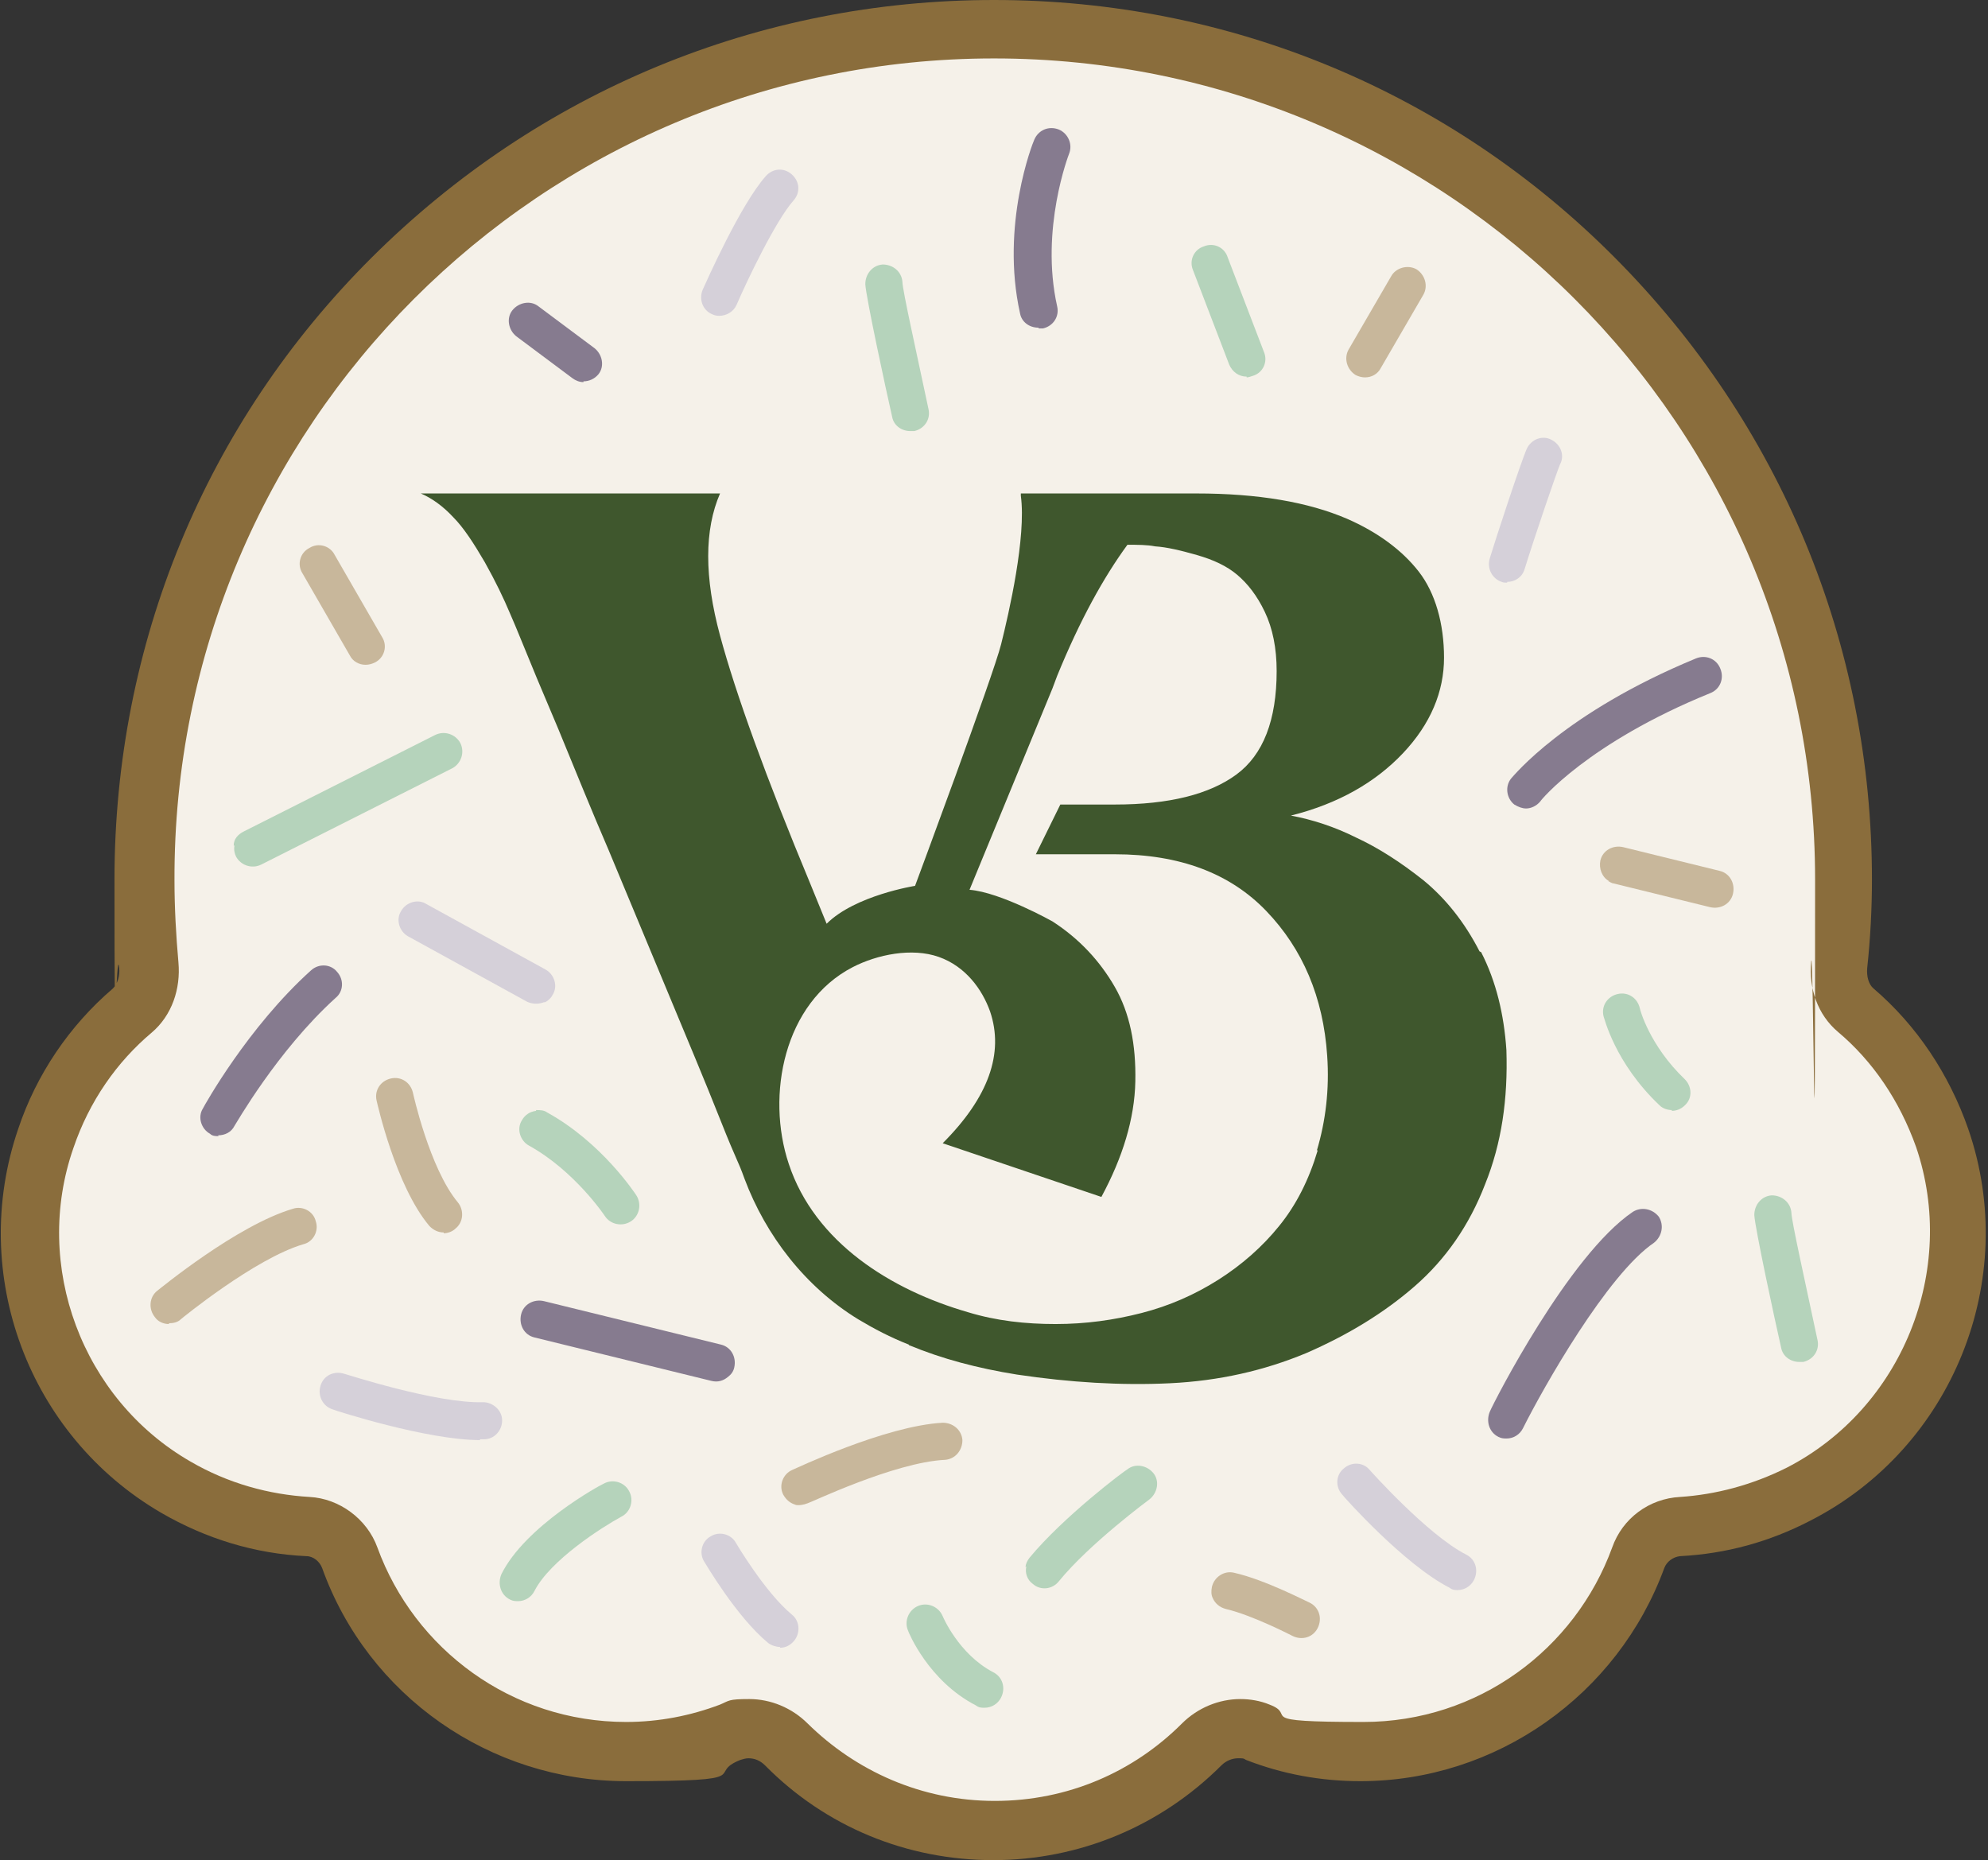
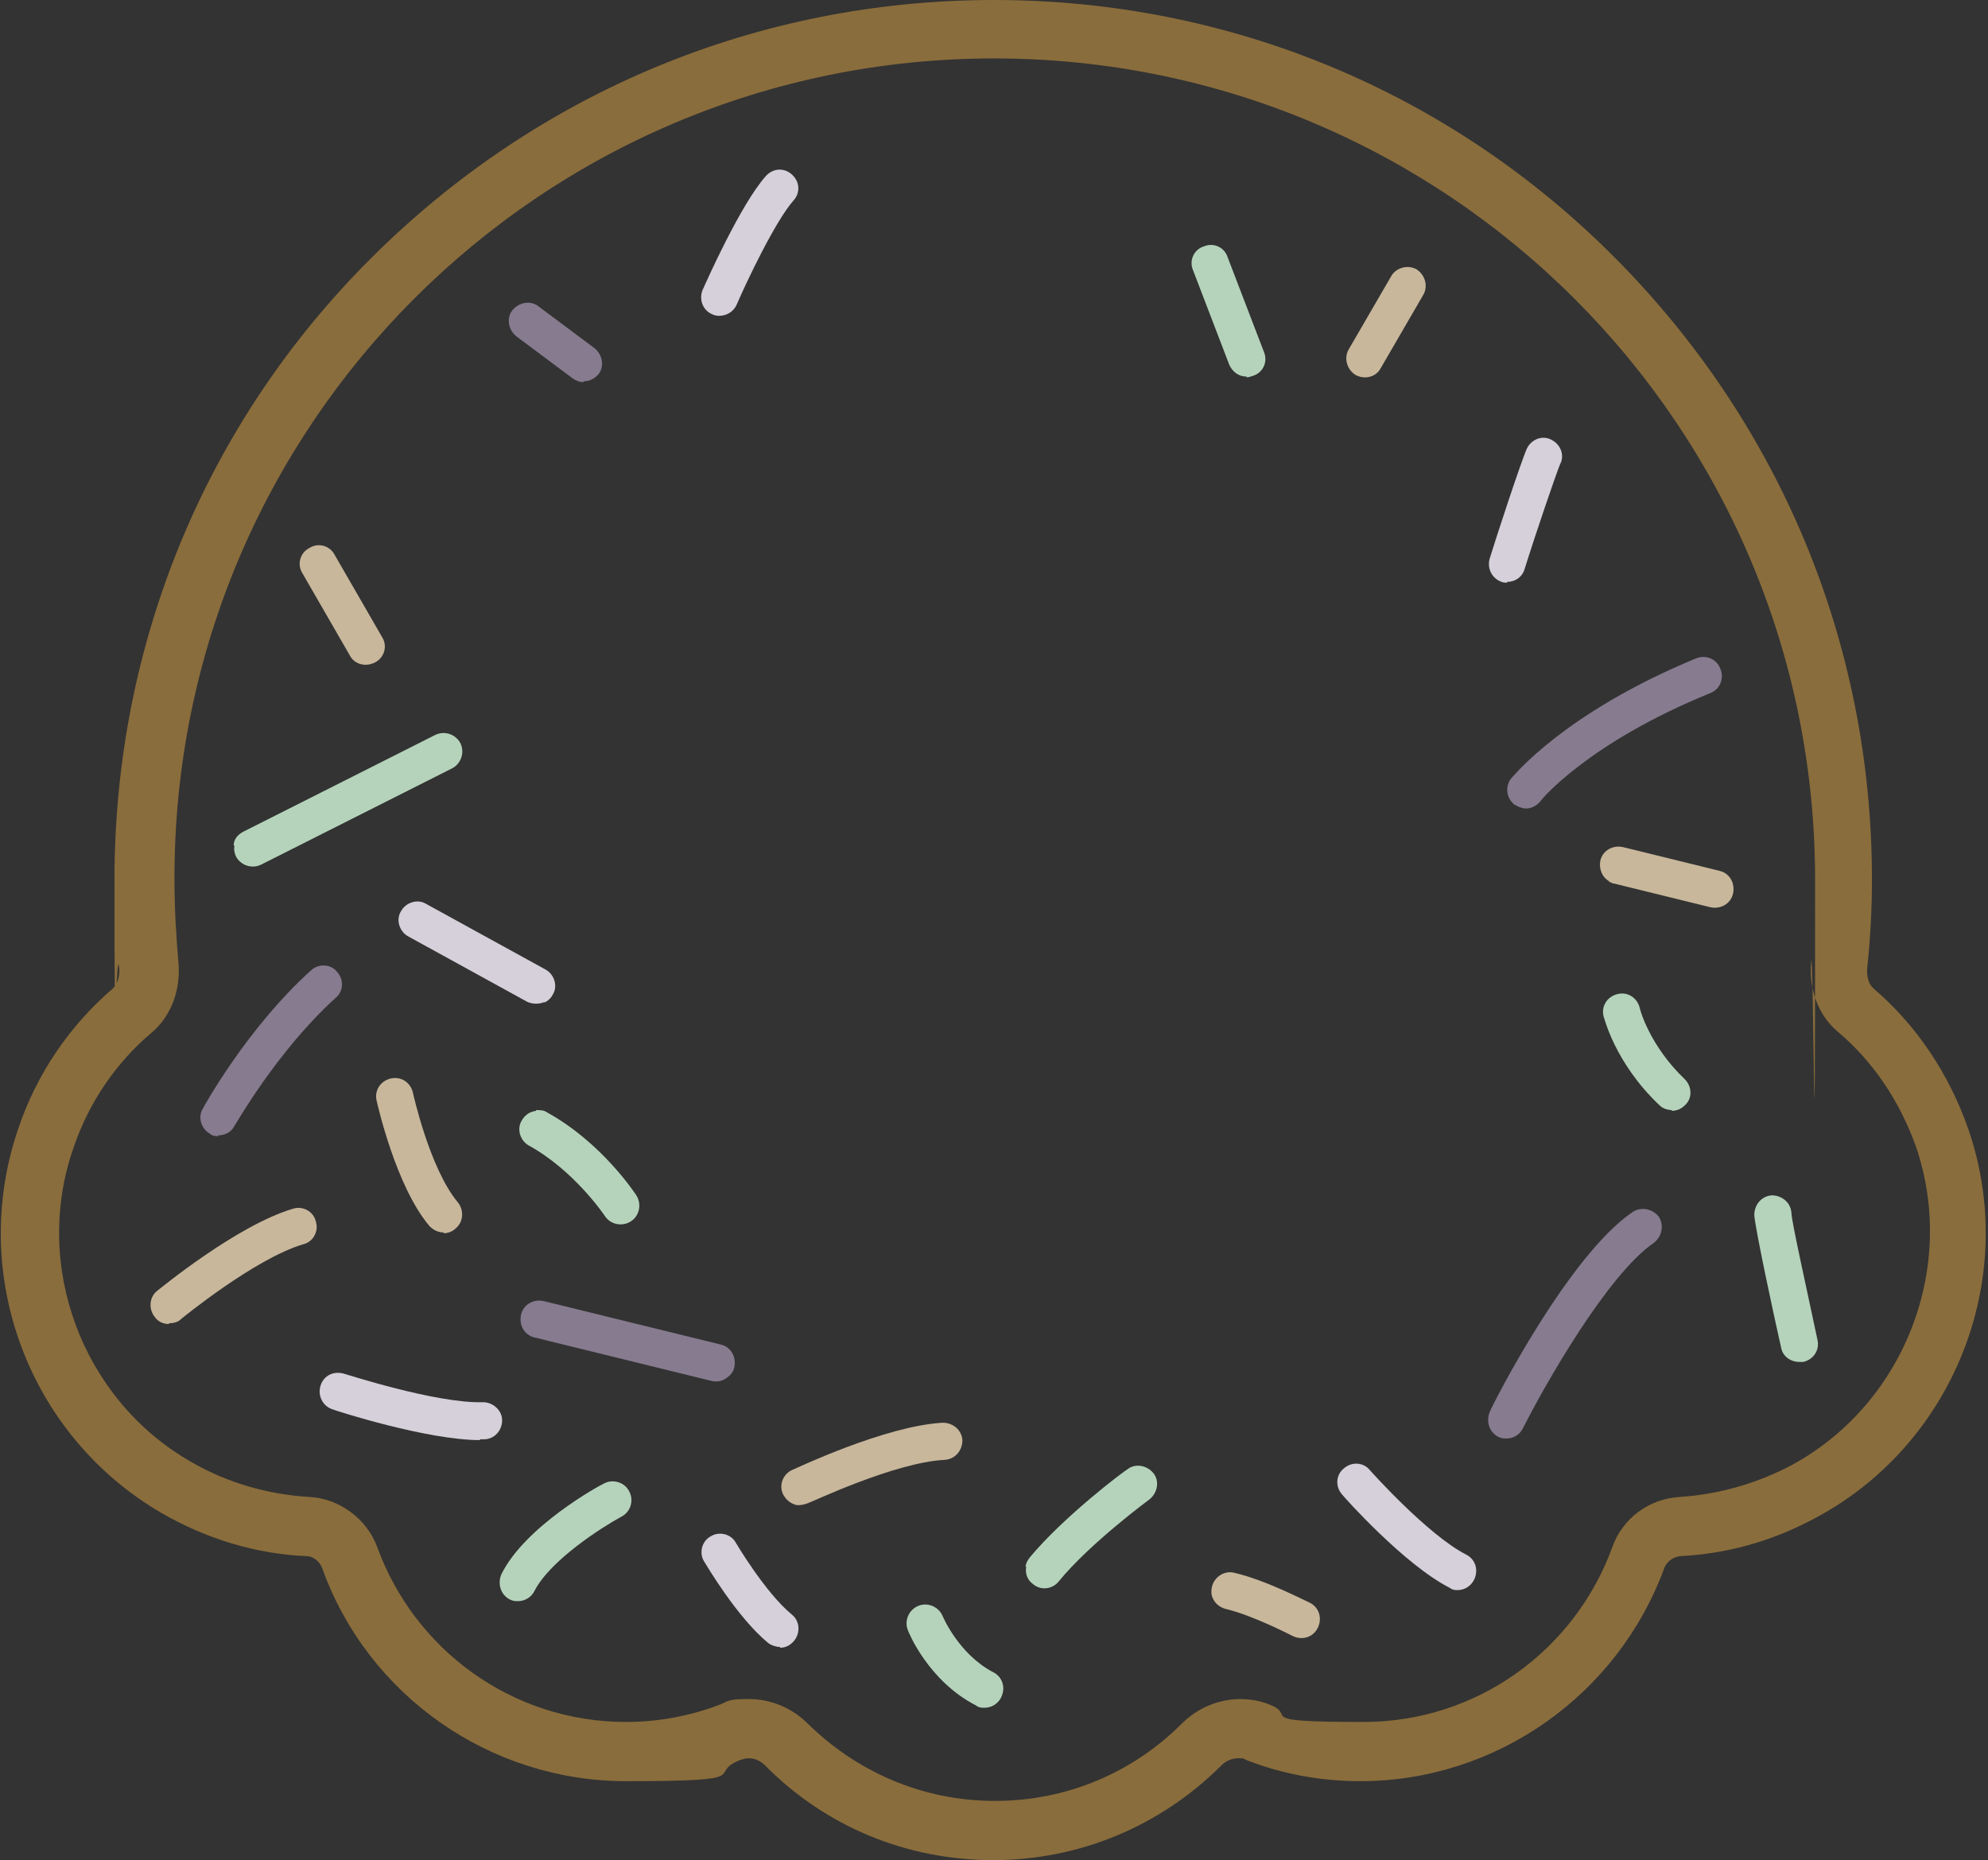
<svg xmlns="http://www.w3.org/2000/svg" viewBox="0 0 251.8 235.6">
  <rect x="0" y="0" width="251.8" height="235.6" fill="#333333" stroke="none" />
  <defs>
    <style>      .cls-1 {        stroke-width: .1px;      }      .cls-1, .cls-2, .cls-3, .cls-4, .cls-5, .cls-6, .cls-7 {        fill: none;        stroke: #ed1e2e;        stroke-miterlimit: 10;      }      .cls-2 {        stroke-width: .1px;      }      .cls-8 {        fill: #d5d0d9;      }      .cls-9 {        fill: #c8b79b;      }      .cls-10 {        fill: #b5d3bb;      }      .cls-11 {        fill: #f5f1e9;      }      .cls-12 {        fill: #8a6d3c;      }      .cls-3 {        stroke-width: .2px;      }      .cls-4 {        stroke-width: .3px;      }      .cls-5 {        stroke-width: .3px;      }      .cls-6 {        stroke-width: .2px;      }      .cls-7 {        stroke-width: .2px;      }      .cls-13 {        fill: #867b8f;      }      .cls-14 {        fill: #3f572d;      }      .cls-15 {        display: none;      }    </style>
  </defs>
  <g>
    <g id="Layer_1">
      <g>
        <g>
-           <path class="cls-11" d="M125.9,231.9c-9.9,0-19.3-3.9-26.3-10.9-1.3-1.3-3-2-4.8-2s-1.6.1-2.4.4c-4.2,1.6-8.7,2.4-13.2,2.4-15.6,0-29.7-9.9-35-24.6-.8-2.2-3-3.8-5.3-3.9-5.9-.3-11.6-2-16.8-5C6.9,179.4,0,160.9,5.7,144.2c2.2-6.3,6-11.9,11-16.2,1.5-1.3,2.3-3.5,2.1-5.7-.4-3.6-.5-7.2-.5-10.8C18.2,52,66.5,3.7,125.9,3.7s107.7,48.3,107.7,107.7-.2,7.2-.5,10.8c-.2,2.3.6,4.4,2.1,5.7,5,4.3,8.8,9.9,11,16.2,5.9,17.3-1.9,36.7-18.2,45.1-4.7,2.4-9.8,3.8-15,4.1-2.4.1-4.5,1.7-5.3,3.9-5.3,14.7-19.4,24.6-35,24.6s-9-.8-13.2-2.4c-.8-.3-1.6-.4-2.4-.4-1.8,0-3.5.7-4.8,2-7,7-16.4,10.9-26.3,10.9Z" />
          <path class="cls-12" d="M125.9,7.4c57.4,0,104,46.5,104,104s-.2,7-.5,10.4c-.3,3.4.8,6.7,3.4,8.9,4.4,3.7,7.8,8.7,9.9,14.6,5.3,15.6-1.8,33.1-16.4,40.6-4.4,2.2-9,3.4-13.5,3.7-3.9.2-7.3,2.7-8.6,6.4-4.7,12.9-17,22.1-31.5,22.1s-8.2-.8-11.9-2.2c-1.2-.5-2.5-.7-3.7-.7-2.7,0-5.4,1.1-7.4,3.1-6.1,6.1-14.4,9.8-23.7,9.8s-17.6-3.8-23.7-9.8c-2-2-4.7-3.1-7.4-3.1s-2.5.2-3.7.7c-3.7,1.4-7.7,2.2-11.9,2.2-14.5,0-26.8-9.2-31.5-22.1-1.3-3.6-4.8-6.2-8.6-6.4-5.1-.3-10.3-1.7-15.1-4.5-13.7-7.9-20-24.8-14.8-39.7,2-5.9,5.5-10.9,9.9-14.6,2.6-2.2,3.7-5.6,3.4-8.9-.3-3.4-.5-6.9-.5-10.4C21.9,54,68.5,7.4,125.9,7.4M125.9,0c-29.8,0-57.7,11.6-78.8,32.6S14.5,81.6,14.5,111.4s.2,7.5.6,11.2c.1,1-.2,2-.8,2.6-5.5,4.7-9.7,10.9-12,17.8-6.3,18.4,1.3,38.8,18.1,48.6,5.7,3.3,11.9,5.2,18.4,5.5.9,0,1.7.7,2,1.5,5.8,16.2,21.3,27,38.5,27s9.9-.9,14.5-2.7c.3-.1.7-.2,1-.2.8,0,1.5.3,2.1.9,7.7,7.8,18,12,28.9,12s21.2-4.3,28.9-12c.6-.6,1.4-.9,2.1-.9s.7,0,1,.2c4.6,1.8,9.5,2.7,14.5,2.7,17.2,0,32.6-10.9,38.5-27,.3-.8,1.1-1.4,2-1.5,5.8-.3,11.3-1.8,16.5-4.5,18-9.2,26.6-30.5,20-49.6-2.4-6.9-6.5-13.1-12-17.8-.6-.5-.9-1.5-.8-2.6.4-3.7.6-7.5.6-11.2,0-29.8-11.6-57.7-32.6-78.8C183.6,11.6,155.7,0,125.9,0h0Z" />
        </g>
-         <path class="cls-14" d="M187.4,120.5c-1.9-3.7-4.3-6.7-7.1-9-2.9-2.3-5.7-4.1-8.5-5.4-2.8-1.4-5.6-2.3-8.3-2.8,6-1.5,10.7-4.2,14.2-7.9,3.5-3.7,5.2-7.8,5.2-12.1s-1.1-8.2-3.2-10.9c-2.1-2.7-5.2-5-9.1-6.7-4.9-2.1-11.2-3.2-19.1-3.2-.5,0-1.1,0-1.7,0h-20.5c0,0,0,.2,0,.3.7,5.2-1.5,14.8-2.5,18.8-1,4-10.9,30.6-10.9,30.6,0,0-7.6,1.2-11.2,4.8l-2-4.9c-5.7-13.7-9.5-24.2-11.5-31.6-2-7.4-2-13.4,0-18h-37.9c1.4.6,2.8,1.6,4.1,3,1.3,1.3,2.6,3.3,4,5.7,1.4,2.5,2.4,4.6,3.2,6.5.8,1.8,1.9,4.6,3.4,8.2.9,2.1,1.8,4.3,2.7,6.4,2.1,5.1,4.2,10.3,6.4,15.4,2.6,6.2,5.1,12.3,7.7,18.5,2.2,5.3,4.4,10.5,6.5,15.8s2.1,4.8,3,7.3c2.7,7.2,7.7,13.7,14.4,17.8,2,1.2,4.1,2.3,6.4,3.2,0,0,0,.1.1.1,4.1,1.7,8.6,2.9,13.6,3.7,6.7,1,13.2,1.4,19.4,1.1,6.2-.3,11.9-1.6,17.2-3.8,5.3-2.3,9.9-5.1,13.8-8.5,3.9-3.4,6.9-7.7,8.9-12.9,2.1-5.2,2.9-10.8,2.7-17-.3-4.5-1.3-8.7-3.2-12.4ZM166.9,145.7c-1.1,3.7-2.7,6.9-4.9,9.6-2.1,2.6-4.7,4.9-7.7,6.8-3,1.9-6.2,3.3-9.7,4.2-3.5.9-7.1,1.4-10.9,1.4-3.8,0-7.5-.4-11.1-1.5-9.7-2.8-19.4-8.8-22.7-18.8-2.9-8.7-.6-20.4,8.1-24.9,3.1-1.6,7.5-2.5,10.9-1.3s5.5,4.1,6.5,6.9c1.8,5.3-.2,10.9-6,16.7l20.1,6.8c2.7-5,4.2-9.9,4.3-14.6.1-4.7-.7-8.7-2.6-12-1.9-3.3-4.5-6.1-7.9-8.3,0,0-6.6-3.7-10.5-4l10.5-25.5h0c0,0,.6-1.6.6-1.6,2.9-7.1,5.9-12.5,8.9-16.6,1.3,0,2.5,0,3.5.2,1.5.1,3.2.5,5.3,1.1,2.1.6,3.8,1.4,5.1,2.5,1.3,1.1,2.5,2.6,3.5,4.7,1,2.1,1.5,4.6,1.5,7.5,0,6.2-1.7,10.6-5.1,13.1-3.4,2.5-8.5,3.8-15.4,3.8h-6.9l-3.1,6.3h10c8.2,0,14.6,2.4,19.2,7.2,4.6,4.8,7.2,10.9,7.7,18.3.3,4.3-.2,8.3-1.3,12Z" />
        <path class="cls-9" d="M46.3,84.2c-.8,0-1.6-.4-2-1.2l-6-10.4c-.7-1.1-.3-2.6.9-3.2,1.1-.7,2.6-.3,3.2.9l6,10.4c.7,1.1.3,2.6-.9,3.2-.4.2-.8.3-1.2.3Z" />
-         <path class="cls-10" d="M115.3,54.6c-1.1,0-2.1-.7-2.3-1.8-.8-3.5-3.3-15.1-3.4-16.8,0-1.3.9-2.4,2.2-2.5,1.3,0,2.4.9,2.5,2.2,0,1,1.8,9,3.3,16.1.3,1.3-.5,2.5-1.8,2.8-.2,0-.3,0-.5,0Z" />
        <path class="cls-8" d="M69,126.9c-.7.3-1.5.3-2.2,0l-15.1-8.3c-1.1-.6-1.6-2.1-.9-3.2.6-1.1,2.1-1.6,3.2-.9l15.1,8.3c1.1.6,1.6,2.1.9,3.2-.2.4-.6.8-1.1,1Z" />
        <path class="cls-10" d="M29.6,107.1c0-.8.5-1.4,1.3-1.8l24.2-12.2c1.2-.6,2.6-.1,3.2,1,.6,1.2.1,2.6-1,3.2l-24.2,12.2c-1.2.6-2.6.1-3.2-1-.2-.4-.3-.9-.2-1.4Z" />
        <path class="cls-10" d="M67.9,140.6c.5,0,1,0,1.4.3,6.9,3.8,11.1,10.2,11.3,10.5.7,1.1.4,2.6-.7,3.3-1.1.7-2.6.4-3.3-.7,0,0-3.8-5.7-9.6-8.9-1.1-.6-1.6-2.1-.9-3.2.4-.7,1-1.1,1.8-1.2Z" />
        <path class="cls-13" d="M92.2,174.4c-.6.5-1.3.7-2.1.5l-22.4-5.5c-1.3-.3-2-1.6-1.7-2.9.3-1.3,1.6-2,2.9-1.7l22.4,5.5c1.3.3,2,1.6,1.7,2.9-.1.5-.4.9-.8,1.2Z" />
        <path class="cls-9" d="M100.8,190.6c-.7-.2-1.2-.6-1.6-1.3-.6-1.2,0-2.6,1.1-3.1.5-.2,11.8-5.6,19.1-6,1.3,0,2.4.9,2.5,2.2,0,1.3-.9,2.4-2.2,2.5-6.4.3-17.2,5.5-17.4,5.5-.5.2-1.1.3-1.6.2Z" />
        <path class="cls-9" d="M56.2,156.1c-.7,0-1.3-.3-1.8-.8-4.3-5.1-6.6-15.5-6.7-15.9-.3-1.3.5-2.5,1.8-2.8,1.3-.3,2.5.5,2.8,1.8,0,0,2.1,9.6,5.7,13.9.8,1,.7,2.5-.3,3.3-.4.4-1,.6-1.5.6Z" />
        <path class="cls-13" d="M27.7,143.9c-.4,0-.8,0-1.1-.3-1.1-.6-1.6-2.1-.9-3.2.2-.4,5.7-10.3,13.7-17.5,1-.9,2.5-.8,3.3.2.9,1,.8,2.5-.2,3.3-7.4,6.7-12.7,16.1-12.8,16.2-.4.8-1.2,1.2-2.1,1.2Z" />
        <path class="cls-8" d="M60.8,182.4c-6.7,0-18.2-3.7-18.7-3.9-1.2-.4-1.9-1.7-1.5-3s1.7-1.9,3-1.5c.1,0,11.7,3.8,17.6,3.6,1.2,0,2.4,1,2.4,2.3,0,1.3-1,2.4-2.3,2.4-.2,0-.3,0-.5,0Z" />
        <path class="cls-10" d="M129.9,198.5c0-.4.2-.8.5-1.2,4.3-5.2,12-11,12.4-11.2,1-.8,2.5-.5,3.3.5.8,1,.5,2.5-.5,3.3,0,0-7.6,5.6-11.5,10.4-.8,1-2.3,1.2-3.3.3-.7-.5-1-1.4-.8-2.2Z" />
        <path class="cls-8" d="M190.9,73.8c-.2,0-.5,0-.7-.1-1.2-.4-1.9-1.7-1.5-3,.6-2,3.9-12.1,4.7-13.9.6-1.2,2-1.7,3.1-1.1,1.2.6,1.7,2,1.1,3.1-.5,1.2-3.1,8.8-4.5,13.3-.3,1-1.2,1.6-2.2,1.6Z" />
        <path class="cls-13" d="M193.3,102.4c-.5,0-1-.2-1.5-.5-1-.8-1.2-2.3-.4-3.3.3-.3,6.7-8.3,23.4-15.2,1.2-.5,2.6,0,3.1,1.3.5,1.2,0,2.6-1.3,3.1-15.5,6.3-21.5,13.6-21.5,13.7-.5.6-1.2.9-1.8.9Z" />
        <path class="cls-10" d="M211.8,140.6c-.6,0-1.2-.2-1.6-.6-5.7-5.4-7-11.1-7.1-11.3-.3-1.3.5-2.5,1.8-2.8,1.3-.3,2.5.5,2.8,1.8,0,.1,1.2,4.7,5.7,9,.9.9,1,2.4,0,3.3-.5.5-1.1.7-1.7.7Z" />
        <path class="cls-13" d="M190.9,182.2c-.4,0-.7,0-1.1-.2-1.2-.6-1.6-2-1.1-3.2s10-19.8,18.1-25.3c1.1-.7,2.5-.4,3.3.6.7,1.1.4,2.5-.6,3.3-5.9,4-14,18.3-16.6,23.5-.4.8-1.2,1.3-2.1,1.3Z" />
        <path class="cls-10" d="M124.7,216.3c-.4,0-.7,0-1.1-.3-6-3.1-8.5-9.2-8.6-9.5-.5-1.2.1-2.6,1.3-3.1,1.2-.5,2.6.1,3.1,1.3,0,0,2,4.8,6.4,7.1,1.2.6,1.6,2,1,3.2-.4.8-1.2,1.3-2.1,1.3Z" />
        <path class="cls-8" d="M184.7,201.4c-.4,0-.7,0-1.1-.3-5.7-2.9-13.3-11.4-13.6-11.8-.9-1-.8-2.5.2-3.3,1-.9,2.5-.8,3.3.2,0,0,7.3,8.2,12.2,10.7,1.2.6,1.6,2,1,3.2-.4.8-1.2,1.3-2.1,1.3Z" />
        <path class="cls-9" d="M153.6,202.4c-.2-.4-.2-.9-.1-1.4.3-1.3,1.6-2.1,2.8-1.8,4,.9,9.3,3.7,9.6,3.8,1.2.6,1.6,2,1,3.2-.6,1.2-2,1.6-3.2,1,0,0-5-2.6-8.4-3.4-.8-.2-1.4-.7-1.7-1.4Z" />
        <path class="cls-8" d="M98.8,208.6c-.5,0-1.1-.2-1.5-.5-4-3.3-7.9-10-8.1-10.3-.7-1.1-.3-2.6.8-3.2,1.1-.7,2.6-.3,3.2.8,0,0,3.7,6.3,7.1,9.1,1,.8,1.1,2.3.3,3.3-.5.6-1.1.9-1.8.9Z" />
        <path class="cls-10" d="M65.7,202.8c-.4,0-.7,0-1.1-.2-1.2-.6-1.6-2-1.1-3.2,3-6.1,12.5-11.3,13-11.5,1.1-.6,2.6-.2,3.2,1,.6,1.1.2,2.6-1,3.2-2.4,1.3-9,5.5-11,9.4-.4.8-1.2,1.3-2.1,1.3Z" />
-         <path class="cls-13" d="M131.5,41.5c-1.1,0-2.1-.7-2.3-1.8-2.5-11.2,1.6-21.6,1.8-22,.5-1.2,1.8-1.8,3.1-1.3,1.2.5,1.8,1.9,1.3,3.1,0,0-3.7,9.5-1.5,19.3.3,1.3-.5,2.5-1.8,2.8-.2,0-.3,0-.5,0Z" />
        <path class="cls-13" d="M73.9,48.4c-.5,0-1-.2-1.4-.5l-7.1-5.3c-1-.8-1.3-2.3-.5-3.3.8-1,2.3-1.3,3.3-.5l7.1,5.3c1,.8,1.3,2.3.5,3.3-.5.6-1.2.9-1.9.9Z" />
        <path class="cls-8" d="M91.2,40c-.3,0-.6,0-1-.2-1.2-.5-1.7-1.9-1.2-3.1.5-1.1,4.8-10.8,8-14.4.9-1,2.3-1.1,3.3-.2,1,.9,1.1,2.3.2,3.3-2.3,2.6-6,10.4-7.2,13.2-.4.9-1.3,1.4-2.2,1.4Z" />
        <path class="cls-10" d="M157.9,47.7c-1,0-1.8-.6-2.2-1.5l-4.6-12c-.5-1.2.1-2.6,1.4-3,1.2-.5,2.6.1,3,1.4l4.6,12c.5,1.2-.1,2.6-1.4,3-.3.1-.6.2-.8.2Z" />
        <path class="cls-9" d="M172.9,47.8c-.4,0-.8-.1-1.2-.3-1.1-.7-1.5-2.1-.9-3.2l5.4-9.3c.6-1.1,2.1-1.5,3.2-.9,1.1.7,1.5,2.1.9,3.2l-5.4,9.3c-.4.8-1.2,1.2-2,1.2Z" />
        <path class="cls-9" d="M21.4,167.7c-.7,0-1.4-.3-1.8-.9-.8-1-.7-2.5.3-3.3.4-.3,10.1-8.3,17.2-10.4,1.2-.4,2.6.3,2.9,1.6.4,1.2-.3,2.6-1.6,2.9-6.1,1.8-15.4,9.4-15.5,9.5-.4.4-1,.5-1.5.5Z" />
        <path class="cls-10" d="M227.9,172.5c-1.1,0-2.1-.7-2.3-1.8-.8-3.5-3.3-15.1-3.4-16.8,0-1.3.9-2.4,2.2-2.5,1.3,0,2.4.9,2.5,2.2,0,1,1.8,9,3.3,16.1.3,1.3-.5,2.5-1.8,2.8-.2,0-.3,0-.5,0Z" />
        <path class="cls-9" d="M203.8,111.6c-.9-.5-1.3-1.6-1.1-2.6.3-1.3,1.6-2,2.9-1.7l12.2,3c1.3.3,2,1.6,1.7,2.9s-1.6,2-2.9,1.7l-12.2-3c-.2,0-.5-.2-.7-.3Z" />
      </g>
    </g>
    <g id="guides" class="cls-15">
      <circle class="cls-7" cx="29" cy="12.6" r="76.2" />
      <circle class="cls-5" cx="29" cy="12.6" r="57.1" />
      <rect class="cls-4" x="-68.8" y="30.2" width="195.5" height="9.2" />
      <rect class="cls-6" x="-30.4" y="-23.5" width="118.7" height="116.5" />
      <rect class="cls-3" x="-54.9" y="30.2" width="69.9" height="9.2" />
      <rect class="cls-2" x="-43.3" y="30.2" width="46.7" height="9.2" />
      <rect class="cls-3" x="42.8" y="30.2" width="69.9" height="9.2" />
      <rect class="cls-1" x="56" y="30.2" width="43.3" height="9.2" />
    </g>
  </g>
</svg>